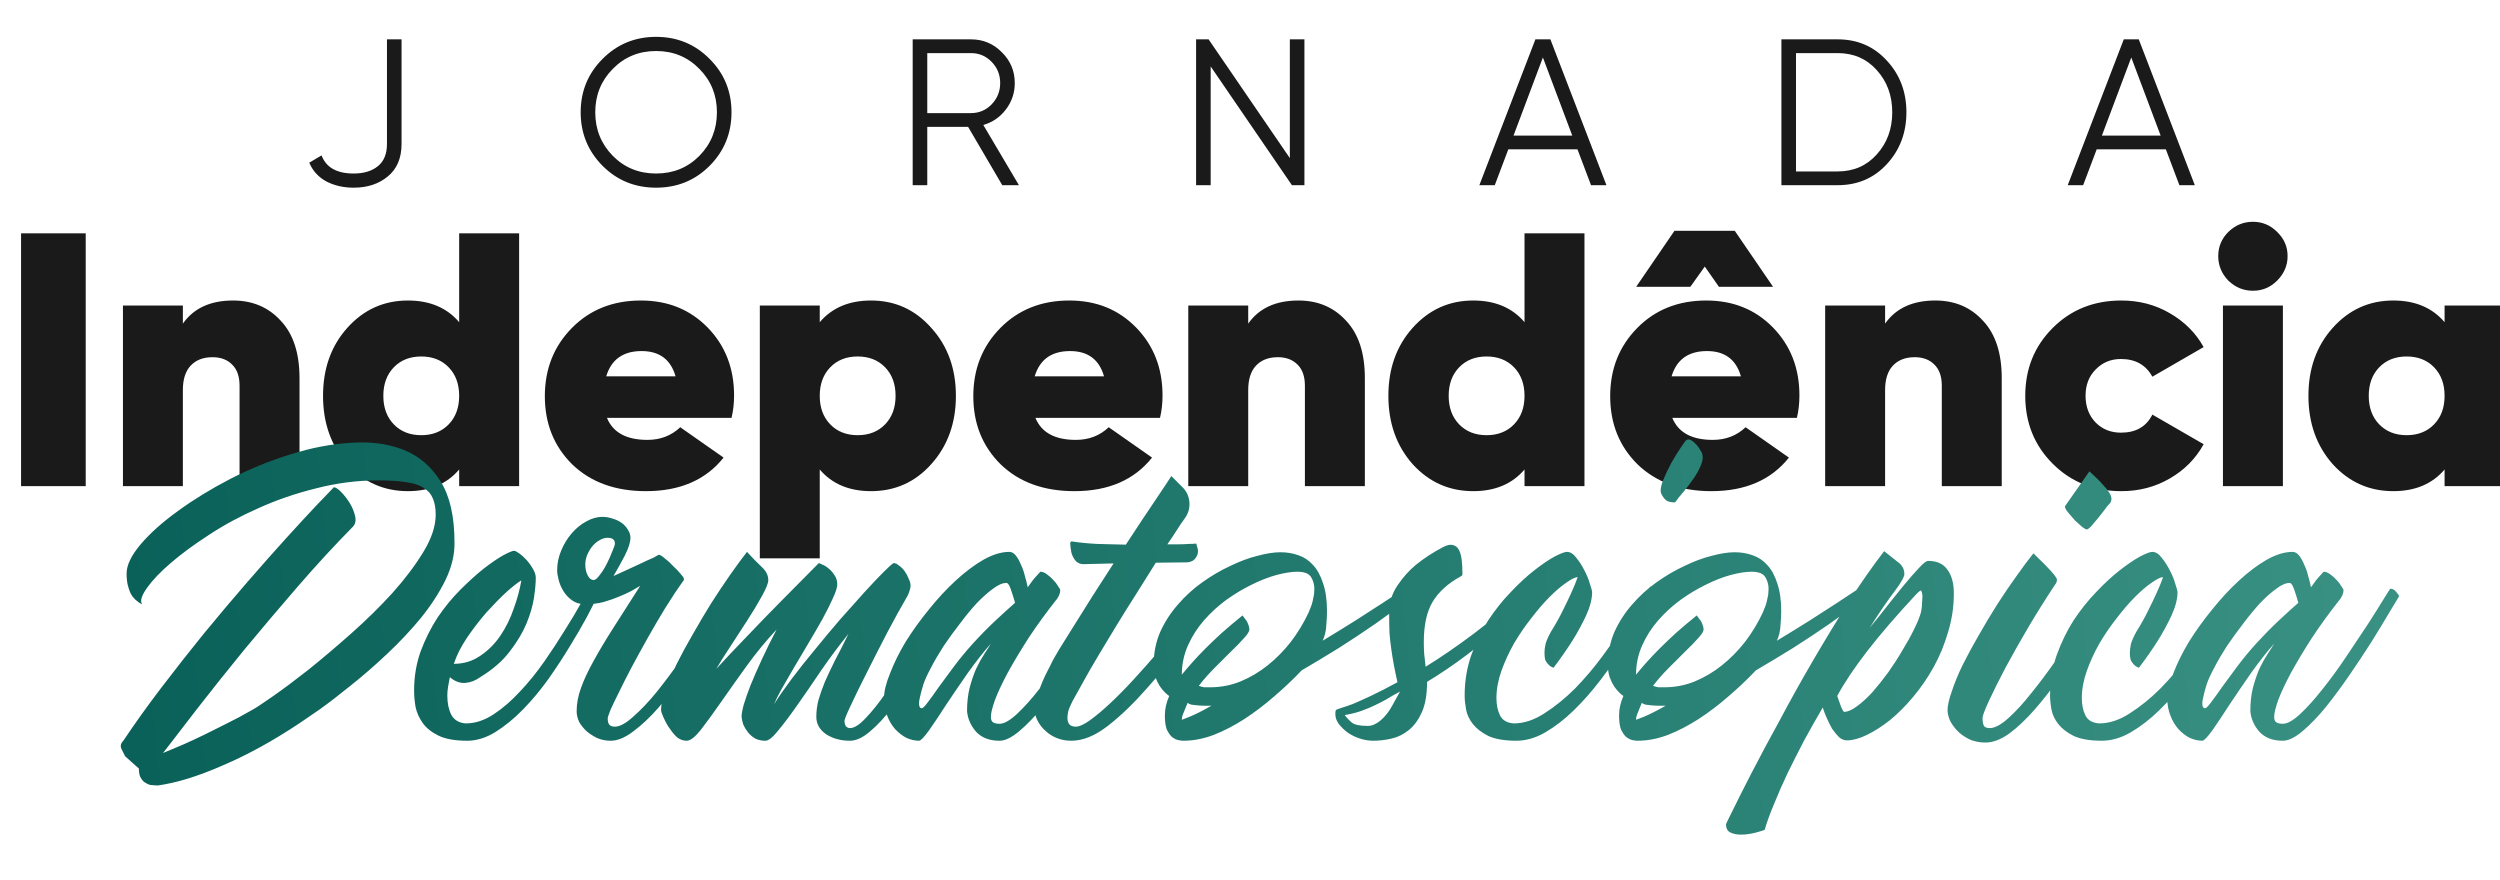
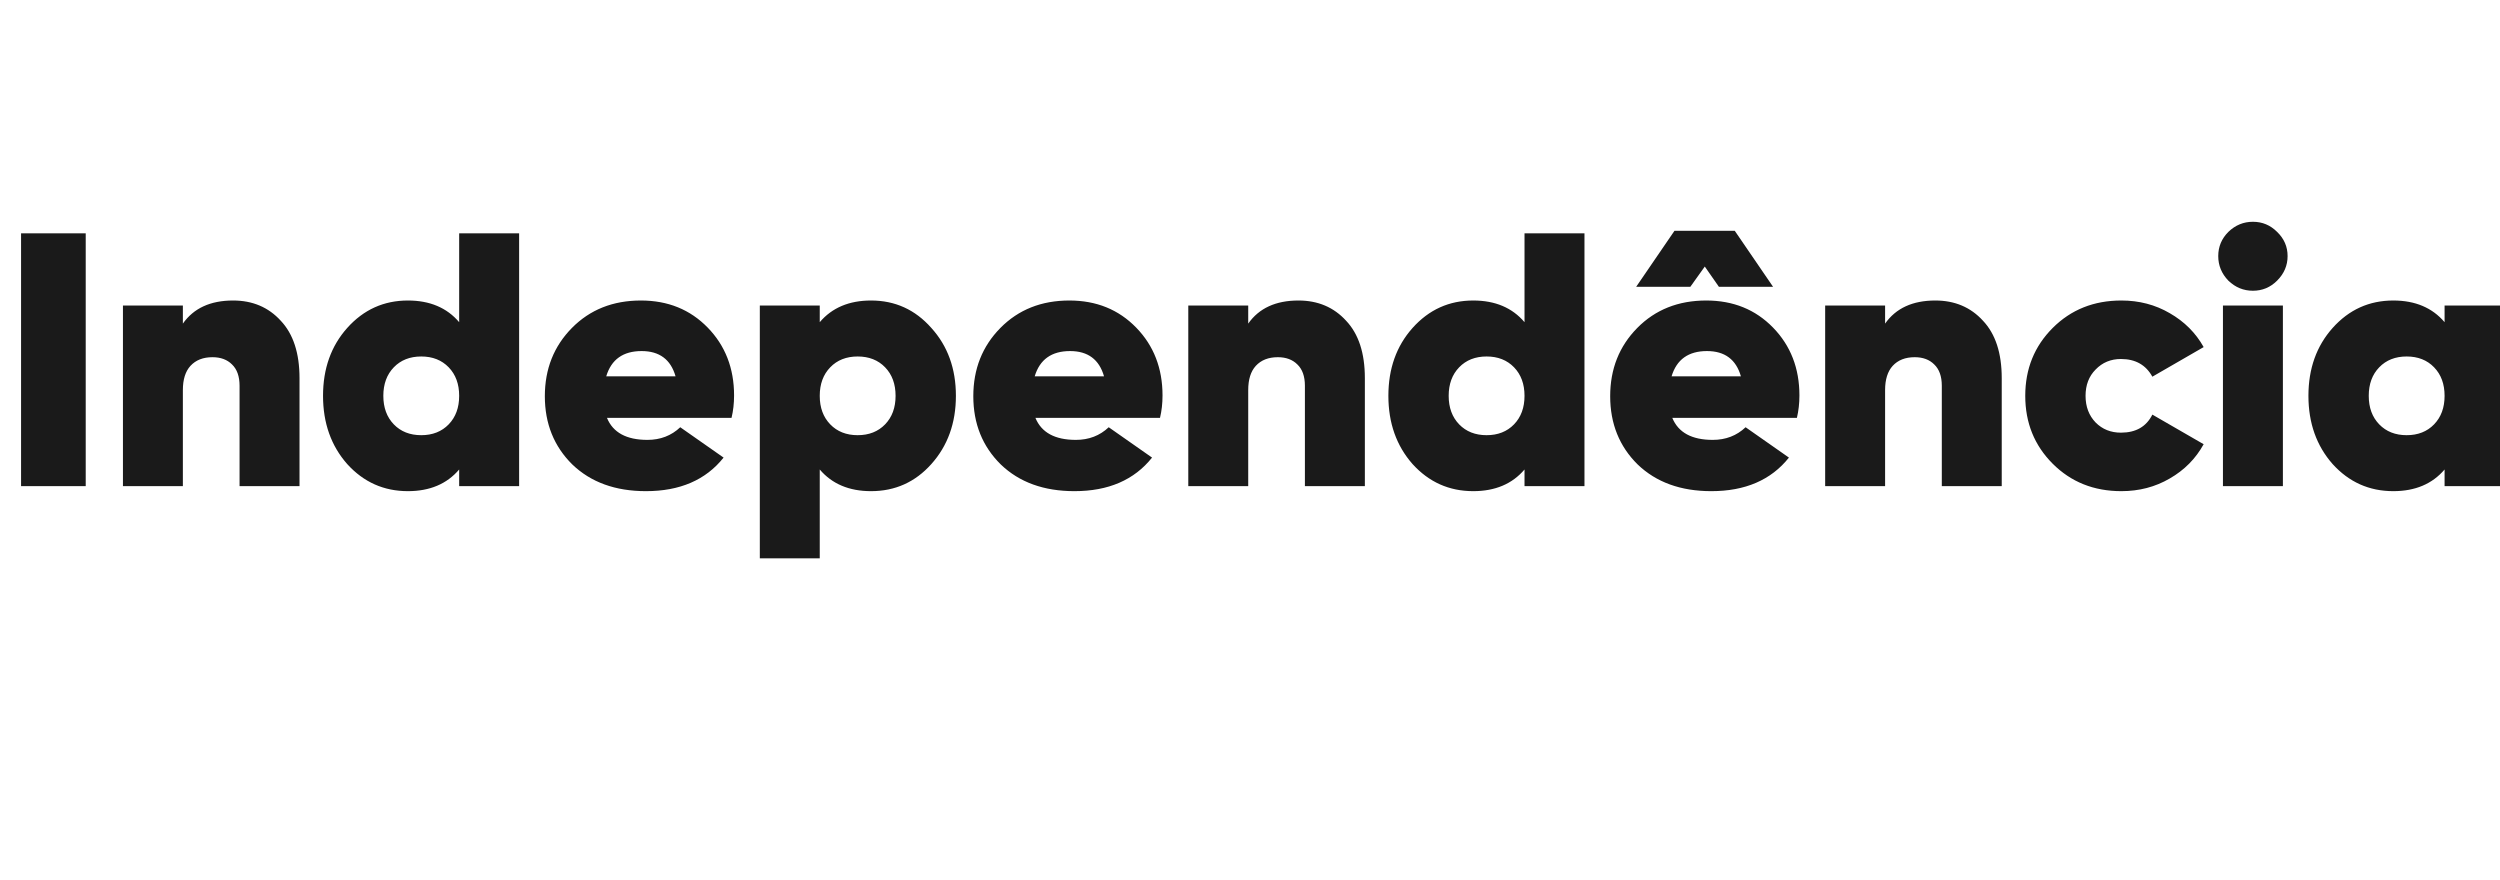
<svg xmlns="http://www.w3.org/2000/svg" width="108" height="38" viewBox="0 0 108 38" fill="none">
  <path d="M0.91 10.08H3.703V21H0.91V10.08ZM10.069 12.982C10.911 12.982 11.597 13.273 12.128 13.855C12.668 14.427 12.939 15.254 12.939 16.336V21H10.349V16.663C10.349 16.258 10.24 15.951 10.022 15.743C9.814 15.535 9.533 15.431 9.179 15.431C8.774 15.431 8.457 15.556 8.228 15.805C8.009 16.044 7.9 16.393 7.9 16.85V21H5.311V13.2H7.9V13.98C8.368 13.314 9.091 12.982 10.069 12.982ZM19.836 10.08H22.426V21H19.836V20.282C19.306 20.906 18.567 21.218 17.621 21.218C16.581 21.218 15.707 20.828 15 20.048C14.303 19.258 13.955 18.275 13.955 17.1C13.955 15.925 14.303 14.947 15 14.167C15.707 13.377 16.581 12.982 17.621 12.982C18.567 12.982 19.306 13.294 19.836 13.918V10.08ZM17.012 18.332C17.314 18.644 17.709 18.8 18.198 18.8C18.687 18.8 19.082 18.644 19.384 18.332C19.685 18.02 19.836 17.61 19.836 17.1C19.836 16.59 19.685 16.18 19.384 15.868C19.082 15.556 18.687 15.4 18.198 15.4C17.709 15.4 17.314 15.556 17.012 15.868C16.711 16.18 16.56 16.59 16.56 17.1C16.56 17.61 16.711 18.02 17.012 18.332ZM26.221 18.052C26.48 18.686 27.063 19.003 27.968 19.003C28.529 19.003 29.003 18.821 29.387 18.457L31.259 19.768C30.49 20.735 29.372 21.218 27.905 21.218C26.584 21.218 25.524 20.834 24.723 20.064C23.933 19.284 23.537 18.301 23.537 17.116C23.537 15.94 23.927 14.958 24.707 14.167C25.487 13.377 26.48 12.982 27.687 12.982C28.852 12.982 29.814 13.372 30.573 14.152C31.332 14.932 31.712 15.909 31.712 17.084C31.712 17.428 31.675 17.75 31.602 18.052H26.221ZM26.189 16.258H29.184C28.977 15.53 28.488 15.166 27.718 15.166C26.917 15.166 26.408 15.53 26.189 16.258ZM37.629 12.982C38.669 12.982 39.537 13.377 40.234 14.167C40.941 14.947 41.295 15.925 41.295 17.1C41.295 18.275 40.941 19.258 40.234 20.048C39.537 20.828 38.669 21.218 37.629 21.218C36.682 21.218 35.944 20.906 35.413 20.282V24.12H32.824V13.2H35.413V13.918C35.944 13.294 36.682 12.982 37.629 12.982ZM35.866 18.332C36.167 18.644 36.563 18.8 37.051 18.8C37.54 18.8 37.935 18.644 38.237 18.332C38.539 18.02 38.689 17.61 38.689 17.1C38.689 16.59 38.539 16.18 38.237 15.868C37.935 15.556 37.54 15.4 37.051 15.4C36.563 15.4 36.167 15.556 35.866 15.868C35.564 16.18 35.413 16.59 35.413 17.1C35.413 17.61 35.564 18.02 35.866 18.332ZM44.73 18.052C44.99 18.686 45.573 19.003 46.477 19.003C47.039 19.003 47.512 18.821 47.897 18.457L49.769 19.768C48.999 20.735 47.882 21.218 46.415 21.218C45.094 21.218 44.033 20.834 43.233 20.064C42.442 19.284 42.047 18.301 42.047 17.116C42.047 15.94 42.437 14.958 43.217 14.167C43.997 13.377 44.99 12.982 46.197 12.982C47.361 12.982 48.324 13.372 49.083 14.152C49.842 14.932 50.221 15.909 50.221 17.084C50.221 17.428 50.185 17.75 50.112 18.052H44.73ZM44.699 16.258H47.694C47.486 15.53 46.998 15.166 46.228 15.166C45.427 15.166 44.917 15.53 44.699 16.258ZM56.092 12.982C56.934 12.982 57.62 13.273 58.151 13.855C58.692 14.427 58.962 15.254 58.962 16.336V21H56.372V16.663C56.372 16.258 56.263 15.951 56.045 15.743C55.837 15.535 55.556 15.431 55.202 15.431C54.797 15.431 54.48 15.556 54.251 15.805C54.032 16.044 53.923 16.393 53.923 16.85V21H51.334V13.2H53.923V13.98C54.391 13.314 55.114 12.982 56.092 12.982ZM65.859 10.08H68.449V21H65.859V20.282C65.329 20.906 64.59 21.218 63.644 21.218C62.604 21.218 61.73 20.828 61.023 20.048C60.326 19.258 59.978 18.275 59.978 17.1C59.978 15.925 60.326 14.947 61.023 14.167C61.73 13.377 62.604 12.982 63.644 12.982C64.59 12.982 65.329 13.294 65.859 13.918V10.08ZM63.035 18.332C63.337 18.644 63.732 18.8 64.221 18.8C64.71 18.8 65.105 18.644 65.407 18.332C65.708 18.02 65.859 17.61 65.859 17.1C65.859 16.59 65.708 16.18 65.407 15.868C65.105 15.556 64.71 15.4 64.221 15.4C63.732 15.4 63.337 15.556 63.035 15.868C62.734 16.18 62.583 16.59 62.583 17.1C62.583 17.61 62.734 18.02 63.035 18.332ZM73.647 11.515L73.023 12.389H70.683L72.337 9.971H74.942L76.596 12.389H74.256L73.647 11.515ZM72.243 18.052C72.504 18.686 73.086 19.003 73.991 19.003C74.552 19.003 75.025 18.821 75.41 18.457L77.282 19.768C76.513 20.735 75.395 21.218 73.928 21.218C72.608 21.218 71.547 20.834 70.746 20.064C69.956 19.284 69.56 18.301 69.56 17.116C69.56 15.94 69.95 14.958 70.73 14.167C71.51 13.377 72.504 12.982 73.71 12.982C74.875 12.982 75.837 13.372 76.596 14.152C77.355 14.932 77.735 15.909 77.735 17.084C77.735 17.428 77.698 17.75 77.626 18.052H72.243ZM72.212 16.258H75.207C74.999 15.53 74.511 15.166 73.741 15.166C72.94 15.166 72.431 15.53 72.212 16.258ZM83.605 12.982C84.447 12.982 85.134 13.273 85.664 13.855C86.205 14.427 86.475 15.254 86.475 16.336V21H83.886V16.663C83.886 16.258 83.776 15.951 83.558 15.743C83.35 15.535 83.069 15.431 82.716 15.431C82.31 15.431 81.993 15.556 81.764 15.805C81.546 16.044 81.436 16.393 81.436 16.85V21H78.847V13.2H81.436V13.98C81.904 13.314 82.627 12.982 83.605 12.982ZM91.641 21.218C90.455 21.218 89.467 20.823 88.677 20.033C87.886 19.242 87.491 18.265 87.491 17.1C87.491 15.935 87.886 14.958 88.677 14.167C89.467 13.377 90.455 12.982 91.641 12.982C92.41 12.982 93.107 13.164 93.731 13.528C94.366 13.892 94.854 14.38 95.198 14.994L92.982 16.273C92.702 15.764 92.249 15.509 91.625 15.509C91.188 15.509 90.824 15.66 90.533 15.961C90.242 16.252 90.096 16.632 90.096 17.1C90.096 17.568 90.242 17.953 90.533 18.254C90.824 18.546 91.188 18.691 91.625 18.691C92.27 18.691 92.722 18.431 92.982 17.911L95.198 19.19C94.854 19.814 94.366 20.308 93.731 20.672C93.107 21.036 92.41 21.218 91.641 21.218ZM98.371 12.124C98.08 12.415 97.732 12.56 97.326 12.56C96.92 12.56 96.567 12.415 96.265 12.124C95.974 11.822 95.828 11.468 95.828 11.063C95.828 10.657 95.974 10.309 96.265 10.018C96.567 9.726 96.92 9.581 97.326 9.581C97.732 9.581 98.08 9.726 98.371 10.018C98.673 10.309 98.824 10.657 98.824 11.063C98.824 11.468 98.673 11.822 98.371 12.124ZM96.031 21V13.2H98.621V21H96.031ZM105.606 13.2H108.195V21H105.606V20.282C105.075 20.906 104.337 21.218 103.39 21.218C102.35 21.218 101.477 20.828 100.77 20.048C100.073 19.258 99.724 18.275 99.724 17.1C99.724 15.925 100.073 14.947 100.77 14.167C101.477 13.377 102.35 12.982 103.39 12.982C104.337 12.982 105.075 13.294 105.606 13.918V13.2ZM102.782 18.332C103.084 18.644 103.479 18.8 103.968 18.8C104.456 18.8 104.852 18.644 105.153 18.332C105.455 18.02 105.606 17.61 105.606 17.1C105.606 16.59 105.455 16.18 105.153 15.868C104.852 15.556 104.456 15.4 103.968 15.4C103.479 15.4 103.084 15.556 102.782 15.868C102.48 16.18 102.33 16.59 102.33 17.1C102.33 17.61 102.48 18.02 102.782 18.332Z" fill="#1A1A1A" />
-   <path d="M5.469 24.777C5.469 24.413 5.672 23.992 6.077 23.514C6.483 23.035 7.018 22.557 7.684 22.078C8.35 21.59 9.104 21.127 9.946 20.69C10.799 20.253 11.667 19.9 12.551 19.629C13.435 19.348 14.298 19.182 15.141 19.13C15.994 19.068 16.753 19.166 17.418 19.426C18.084 19.686 18.62 20.139 19.025 20.784C19.431 21.418 19.634 22.302 19.634 23.436C19.644 23.956 19.514 24.496 19.244 25.058C18.973 25.609 18.62 26.155 18.183 26.696C17.746 27.226 17.262 27.741 16.732 28.24C16.202 28.74 15.682 29.192 15.172 29.598C14.673 30.003 14.22 30.352 13.815 30.643C13.409 30.924 13.113 31.126 12.926 31.251C11.802 32 10.705 32.603 9.634 33.061C8.573 33.529 7.632 33.82 6.81 33.934C6.758 33.934 6.686 33.929 6.592 33.919C6.498 33.919 6.41 33.893 6.327 33.841C6.233 33.799 6.155 33.726 6.093 33.622C6.03 33.529 5.999 33.388 5.999 33.201L5.406 32.671C5.365 32.598 5.313 32.494 5.25 32.359C5.188 32.234 5.214 32.114 5.328 32C5.828 31.251 6.379 30.482 6.982 29.691C7.585 28.901 8.199 28.121 8.823 27.351C9.457 26.582 10.076 25.848 10.679 25.152C11.293 24.444 11.854 23.81 12.364 23.248C12.874 22.687 13.31 22.214 13.674 21.829C14.038 21.444 14.288 21.184 14.423 21.049C14.496 21.049 14.6 21.116 14.735 21.252C14.87 21.387 14.995 21.548 15.11 21.735C15.224 21.922 15.302 22.115 15.344 22.312C15.385 22.5 15.349 22.65 15.234 22.765C14.465 23.545 13.674 24.403 12.863 25.339C12.062 26.264 11.288 27.18 10.539 28.084C9.8 28.989 9.124 29.837 8.511 30.627C7.908 31.407 7.419 32.042 7.044 32.53L7.934 32.156C8.214 32.031 8.516 31.891 8.838 31.735C9.109 31.6 9.421 31.444 9.774 31.267C10.138 31.09 10.518 30.887 10.913 30.658C11.048 30.586 11.34 30.393 11.787 30.081C12.234 29.769 12.749 29.384 13.331 28.927C13.914 28.459 14.527 27.939 15.172 27.367C15.817 26.795 16.41 26.212 16.95 25.62C17.491 25.016 17.938 24.424 18.292 23.841C18.646 23.259 18.822 22.723 18.822 22.234C18.822 21.954 18.781 21.72 18.698 21.532C18.625 21.345 18.495 21.194 18.308 21.08C18.12 20.955 17.866 20.872 17.543 20.83C17.231 20.778 16.836 20.752 16.358 20.752C15.442 20.752 14.543 20.867 13.659 21.096C12.775 21.314 11.943 21.6 11.163 21.954C10.383 22.297 9.67 22.682 9.026 23.108C8.381 23.524 7.83 23.93 7.372 24.325C6.925 24.71 6.587 25.063 6.358 25.386C6.129 25.708 6.051 25.937 6.124 26.072C6.124 26.082 6.124 26.093 6.124 26.103C6.114 26.103 6.108 26.098 6.108 26.088C6.056 26.067 5.999 26.03 5.937 25.978C5.864 25.926 5.791 25.854 5.718 25.76C5.646 25.656 5.588 25.526 5.547 25.37C5.495 25.214 5.469 25.016 5.469 24.777ZM25.548 25.386C25.579 25.386 25.605 25.412 25.626 25.464C25.647 25.505 25.668 25.552 25.689 25.604C25.709 25.656 25.725 25.713 25.735 25.776C25.746 25.828 25.751 25.859 25.751 25.869C25.668 26.046 25.527 26.322 25.33 26.696C25.132 27.06 24.893 27.471 24.612 27.928C24.342 28.376 24.035 28.844 23.692 29.332C23.349 29.811 22.985 30.248 22.6 30.643C22.215 31.038 21.814 31.366 21.398 31.626C20.993 31.875 20.587 32 20.182 32C19.662 32 19.251 31.927 18.949 31.782C18.648 31.636 18.419 31.454 18.263 31.236C18.107 31.017 18.003 30.783 17.951 30.534C17.909 30.284 17.889 30.05 17.889 29.832C17.889 29.239 17.982 28.677 18.169 28.147C18.367 27.616 18.611 27.128 18.902 26.68C19.204 26.233 19.532 25.833 19.885 25.479C20.239 25.126 20.572 24.824 20.884 24.574C21.206 24.325 21.487 24.132 21.726 23.997C21.976 23.862 22.137 23.794 22.21 23.794C22.251 23.794 22.324 23.831 22.428 23.904C22.532 23.976 22.636 24.07 22.74 24.184C22.844 24.299 22.938 24.429 23.021 24.574C23.104 24.71 23.146 24.84 23.146 24.964C23.146 25.183 23.12 25.469 23.068 25.822C23.016 26.166 22.907 26.54 22.74 26.946C22.574 27.341 22.329 27.746 22.007 28.162C21.695 28.568 21.274 28.932 20.743 29.254C20.546 29.4 20.327 29.483 20.088 29.504C19.859 29.514 19.641 29.431 19.433 29.254C19.402 29.4 19.376 29.54 19.355 29.676C19.334 29.811 19.324 29.936 19.324 30.05C19.324 30.372 19.381 30.648 19.495 30.877C19.62 31.106 19.828 31.23 20.119 31.251C20.525 31.251 20.925 31.121 21.32 30.861C21.716 30.601 22.095 30.274 22.459 29.878C22.834 29.483 23.187 29.046 23.52 28.568C23.853 28.09 24.149 27.637 24.409 27.211C24.68 26.784 24.903 26.41 25.08 26.088C25.267 25.765 25.402 25.557 25.486 25.464L25.548 25.386ZM22.522 25.074C22.376 25.157 22.163 25.323 21.882 25.573C21.612 25.822 21.326 26.114 21.024 26.446C20.733 26.779 20.452 27.143 20.182 27.538C19.922 27.923 19.729 28.303 19.605 28.677C20.031 28.677 20.41 28.563 20.743 28.334C21.087 28.105 21.378 27.814 21.617 27.46C21.856 27.107 22.049 26.717 22.194 26.29C22.35 25.864 22.459 25.458 22.522 25.074ZM31.385 25.464C31.416 25.464 31.447 25.484 31.479 25.526C31.51 25.557 31.541 25.594 31.572 25.635C31.614 25.687 31.65 25.744 31.681 25.807C31.598 25.932 31.453 26.171 31.244 26.524C31.037 26.878 30.787 27.284 30.496 27.741C30.204 28.199 29.882 28.677 29.529 29.176C29.175 29.676 28.816 30.138 28.452 30.565C28.088 30.981 27.724 31.324 27.36 31.594C27.006 31.865 26.679 32 26.377 32C26.18 32 25.992 31.964 25.816 31.891C25.639 31.808 25.483 31.709 25.348 31.594C25.212 31.47 25.103 31.334 25.02 31.189C24.947 31.033 24.911 30.877 24.911 30.721C24.911 30.398 24.973 30.066 25.098 29.722C25.223 29.369 25.405 28.979 25.644 28.552C25.883 28.116 26.169 27.637 26.502 27.117C26.845 26.587 27.23 25.984 27.657 25.308C27.563 25.36 27.438 25.432 27.282 25.526C27.126 25.609 26.944 25.692 26.736 25.776C26.538 25.859 26.315 25.937 26.065 26.01C25.816 26.072 25.556 26.103 25.285 26.103C25.056 26.103 24.864 26.046 24.708 25.932C24.552 25.817 24.427 25.682 24.334 25.526C24.24 25.37 24.172 25.209 24.131 25.042C24.089 24.876 24.069 24.741 24.069 24.637C24.069 24.346 24.126 24.065 24.24 23.794C24.355 23.514 24.505 23.264 24.692 23.046C24.88 22.827 25.088 22.656 25.317 22.531C25.556 22.396 25.79 22.328 26.018 22.328C26.174 22.328 26.325 22.354 26.471 22.406C26.616 22.448 26.747 22.51 26.861 22.593C26.975 22.676 27.064 22.775 27.126 22.89C27.199 22.994 27.235 23.108 27.235 23.233C27.235 23.42 27.157 23.67 27.001 23.982C26.845 24.283 26.679 24.585 26.502 24.886C26.939 24.689 27.267 24.538 27.485 24.434C27.714 24.33 27.88 24.252 27.984 24.2C28.099 24.148 28.182 24.112 28.234 24.091C28.286 24.06 28.358 24.018 28.452 23.966C28.515 23.966 28.603 24.018 28.717 24.122C28.842 24.216 28.962 24.325 29.076 24.45C29.201 24.564 29.31 24.678 29.404 24.793C29.497 24.897 29.544 24.964 29.544 24.996V25.058C29.274 25.432 29.003 25.838 28.733 26.275C28.473 26.701 28.223 27.128 27.984 27.554C27.745 27.98 27.516 28.396 27.298 28.802C27.09 29.197 26.908 29.556 26.752 29.878C26.596 30.19 26.471 30.45 26.377 30.658C26.294 30.866 26.253 30.991 26.253 31.033C26.253 31.147 26.273 31.236 26.315 31.298C26.357 31.36 26.44 31.392 26.564 31.392C26.773 31.392 27.032 31.251 27.345 30.97C27.667 30.69 28 30.341 28.343 29.925C28.686 29.499 29.029 29.041 29.372 28.552C29.726 28.053 30.043 27.585 30.324 27.148C30.615 26.701 30.855 26.322 31.042 26.01C31.239 25.698 31.354 25.516 31.385 25.464ZM26.253 23.233C26.128 23.233 26.008 23.269 25.894 23.342C25.779 23.404 25.675 23.493 25.582 23.607C25.498 23.711 25.426 23.836 25.363 23.982C25.311 24.117 25.285 24.252 25.285 24.387C25.285 24.574 25.322 24.736 25.395 24.871C25.467 24.996 25.55 25.058 25.644 25.058C25.717 25.058 25.805 24.985 25.909 24.84C26.024 24.694 26.128 24.528 26.221 24.34C26.315 24.153 26.393 23.976 26.455 23.81C26.528 23.644 26.564 23.534 26.564 23.482C26.564 23.316 26.46 23.233 26.253 23.233ZM40.975 25.495C41.037 25.495 41.105 25.547 41.178 25.651C41.25 25.755 41.287 25.822 41.287 25.854C41.214 25.968 41.089 26.197 40.912 26.54C40.736 26.883 40.522 27.284 40.273 27.741C40.023 28.199 39.748 28.677 39.446 29.176C39.155 29.676 38.853 30.138 38.541 30.565C38.229 30.981 37.912 31.324 37.59 31.594C37.278 31.865 36.986 32 36.716 32C36.321 32 35.978 31.906 35.686 31.719C35.406 31.522 35.265 31.272 35.265 30.97C35.265 30.721 35.296 30.476 35.359 30.237C35.432 29.988 35.525 29.722 35.64 29.442C35.764 29.161 35.91 28.854 36.076 28.521C36.253 28.188 36.446 27.809 36.654 27.382C36.258 27.871 35.874 28.386 35.499 28.927C35.135 29.468 34.792 29.967 34.47 30.424C34.158 30.872 33.877 31.246 33.627 31.548C33.388 31.849 33.201 32 33.066 32C32.899 32 32.754 31.969 32.629 31.906C32.504 31.834 32.4 31.745 32.317 31.641C32.234 31.537 32.166 31.428 32.114 31.314C32.072 31.189 32.046 31.074 32.036 30.97C32.036 30.846 32.067 30.669 32.13 30.44C32.202 30.201 32.301 29.92 32.426 29.598C32.561 29.265 32.722 28.896 32.91 28.49C33.097 28.084 33.31 27.653 33.549 27.195C33.092 27.684 32.66 28.209 32.254 28.771C31.849 29.332 31.48 29.852 31.147 30.331C30.814 30.809 30.523 31.21 30.273 31.532C30.024 31.844 29.821 32 29.665 32C29.519 32 29.384 31.953 29.259 31.86C29.145 31.756 29.046 31.641 28.963 31.516C28.859 31.381 28.765 31.22 28.682 31.033C28.651 30.97 28.625 30.908 28.604 30.846C28.573 30.783 28.557 30.721 28.557 30.658C28.557 30.45 28.62 30.175 28.744 29.832C28.869 29.488 29.03 29.109 29.228 28.693C29.436 28.277 29.67 27.845 29.93 27.398C30.19 26.94 30.455 26.493 30.726 26.056C31.006 25.62 31.277 25.214 31.537 24.84C31.807 24.455 32.052 24.122 32.27 23.841C32.488 24.08 32.696 24.294 32.894 24.481C33.092 24.658 33.19 24.85 33.19 25.058C33.19 25.193 33.097 25.427 32.91 25.76C32.733 26.082 32.52 26.436 32.27 26.821C32.02 27.206 31.771 27.59 31.521 27.975C31.272 28.35 31.079 28.656 30.944 28.896C31.131 28.698 31.334 28.48 31.552 28.24C31.781 28.001 32.015 27.757 32.254 27.507C32.494 27.258 32.733 27.008 32.972 26.758C33.222 26.498 33.461 26.254 33.69 26.025C34.22 25.484 34.761 24.938 35.312 24.387L35.374 24.325C35.385 24.325 35.432 24.346 35.515 24.387C35.608 24.418 35.702 24.476 35.796 24.559C35.889 24.632 35.972 24.725 36.045 24.84C36.128 24.954 36.17 25.089 36.17 25.245C36.17 25.37 36.108 25.568 35.983 25.838C35.868 26.098 35.718 26.4 35.53 26.743C35.343 27.076 35.135 27.434 34.906 27.819C34.688 28.194 34.475 28.552 34.267 28.896C34.069 29.239 33.892 29.546 33.736 29.816C33.591 30.086 33.492 30.289 33.44 30.424C33.627 30.123 33.872 29.769 34.173 29.364C34.485 28.948 34.823 28.521 35.187 28.084C35.551 27.637 35.92 27.195 36.295 26.758C36.68 26.322 37.028 25.932 37.34 25.588C37.662 25.235 37.938 24.944 38.167 24.715C38.396 24.486 38.541 24.356 38.604 24.325C38.676 24.325 38.754 24.361 38.838 24.434C38.931 24.496 39.014 24.58 39.087 24.684C39.16 24.788 39.217 24.897 39.259 25.011C39.311 25.115 39.337 25.214 39.337 25.308C39.337 25.37 39.321 25.443 39.29 25.526C39.269 25.599 39.243 25.666 39.212 25.729C38.921 26.228 38.614 26.784 38.292 27.398C37.98 28.001 37.688 28.573 37.418 29.114C37.148 29.644 36.924 30.102 36.747 30.487C36.57 30.861 36.482 31.08 36.482 31.142C36.482 31.236 36.503 31.314 36.544 31.376C36.596 31.428 36.654 31.454 36.716 31.454C36.903 31.454 37.132 31.308 37.402 31.017C37.683 30.726 37.969 30.367 38.26 29.941C38.562 29.504 38.864 29.031 39.165 28.521C39.467 28.012 39.742 27.538 39.992 27.102C40.242 26.654 40.455 26.28 40.632 25.978C40.808 25.677 40.923 25.516 40.975 25.495ZM47.829 25.432C47.923 25.432 48.006 25.479 48.079 25.573C48.162 25.666 48.203 25.729 48.203 25.76C48.12 25.895 47.969 26.145 47.751 26.509C47.543 26.862 47.294 27.273 47.002 27.741C46.711 28.199 46.394 28.677 46.051 29.176C45.708 29.676 45.364 30.138 45.021 30.565C44.678 30.981 44.345 31.324 44.023 31.594C43.7 31.865 43.419 32 43.18 32C42.743 32 42.406 31.87 42.166 31.61C41.938 31.35 41.807 31.054 41.776 30.721C41.776 30.357 41.813 30.024 41.886 29.722C41.969 29.41 42.062 29.135 42.166 28.896C42.281 28.656 42.395 28.448 42.51 28.272C42.634 28.084 42.733 27.928 42.806 27.804C42.494 28.157 42.166 28.573 41.823 29.052C41.49 29.53 41.178 29.988 40.887 30.424C40.606 30.861 40.357 31.236 40.138 31.548C39.92 31.849 39.774 32 39.702 32C39.525 32 39.343 31.958 39.156 31.875C38.979 31.782 38.818 31.657 38.672 31.501C38.526 31.334 38.412 31.142 38.329 30.924C38.235 30.695 38.188 30.445 38.188 30.175C38.188 29.873 38.277 29.509 38.453 29.083C38.62 28.646 38.843 28.194 39.124 27.726C39.416 27.258 39.748 26.795 40.123 26.337C40.497 25.869 40.882 25.453 41.277 25.089C41.683 24.715 42.083 24.413 42.478 24.184C42.884 23.956 43.258 23.841 43.602 23.841C43.706 23.841 43.799 23.893 43.882 23.997C43.965 24.101 44.038 24.231 44.101 24.387C44.173 24.533 44.231 24.694 44.272 24.871C44.324 25.048 44.366 25.214 44.397 25.37C44.47 25.266 44.538 25.172 44.6 25.089C44.673 24.996 44.735 24.923 44.787 24.871C44.839 24.808 44.891 24.751 44.943 24.699C45.037 24.699 45.13 24.736 45.224 24.808C45.328 24.881 45.422 24.964 45.505 25.058C45.588 25.141 45.656 25.23 45.708 25.323C45.77 25.406 45.801 25.464 45.801 25.495C45.801 25.578 45.78 25.661 45.739 25.744C45.718 25.786 45.697 25.822 45.676 25.854C45.208 26.446 44.792 27.018 44.428 27.57C44.075 28.121 43.773 28.625 43.523 29.083C43.284 29.53 43.102 29.92 42.977 30.253C42.863 30.575 42.806 30.814 42.806 30.97C42.806 31.085 42.837 31.163 42.9 31.204C42.962 31.246 43.056 31.267 43.18 31.267C43.378 31.267 43.627 31.126 43.929 30.846C44.241 30.554 44.563 30.196 44.896 29.769C45.239 29.343 45.578 28.88 45.91 28.381C46.254 27.871 46.566 27.403 46.846 26.977C47.127 26.54 47.356 26.176 47.533 25.885C47.709 25.594 47.808 25.443 47.829 25.432ZM42.026 27.804C42.359 27.44 42.686 27.107 43.009 26.805C43.331 26.504 43.612 26.249 43.851 26.041C43.789 25.822 43.726 25.625 43.664 25.448C43.602 25.271 43.539 25.183 43.477 25.183C43.31 25.183 43.118 25.266 42.9 25.432C42.681 25.588 42.447 25.796 42.197 26.056C41.958 26.316 41.714 26.613 41.464 26.946C41.215 27.268 40.981 27.59 40.762 27.913C40.554 28.235 40.372 28.547 40.216 28.849C40.06 29.14 39.951 29.379 39.889 29.566C39.889 29.577 39.878 29.613 39.858 29.676C39.837 29.738 39.816 29.811 39.795 29.894C39.774 29.977 39.754 30.066 39.733 30.159C39.712 30.242 39.702 30.32 39.702 30.393C39.702 30.528 39.743 30.596 39.826 30.596C39.868 30.596 39.951 30.513 40.076 30.346C40.211 30.17 40.372 29.946 40.559 29.676C40.757 29.405 40.975 29.109 41.215 28.786C41.464 28.454 41.735 28.126 42.026 27.804ZM49.931 24.309C49.661 24.736 49.38 25.183 49.089 25.651C48.797 26.108 48.511 26.566 48.231 27.024C47.96 27.471 47.7 27.902 47.451 28.318C47.201 28.734 46.983 29.114 46.795 29.457C46.608 29.79 46.452 30.071 46.327 30.3C46.213 30.528 46.151 30.684 46.14 30.768C46.057 31.184 46.166 31.392 46.468 31.392C46.624 31.392 46.832 31.298 47.092 31.111C47.352 30.924 47.643 30.679 47.965 30.378C48.288 30.076 48.626 29.733 48.979 29.348C49.343 28.953 49.702 28.547 50.056 28.131C50.42 27.715 50.763 27.31 51.085 26.914C51.418 26.509 51.715 26.145 51.975 25.822C52.235 25.49 52.448 25.214 52.614 24.996C52.781 24.777 52.879 24.647 52.911 24.606C52.931 24.585 52.957 24.6 52.989 24.652C53.02 24.704 53.051 24.772 53.082 24.855C53.124 24.949 53.16 25.058 53.191 25.183C52.588 25.921 51.98 26.696 51.366 27.507C50.763 28.308 50.165 29.041 49.572 29.707C48.99 30.372 48.418 30.924 47.856 31.36C47.305 31.787 46.78 32 46.281 32C46.062 32 45.859 31.964 45.672 31.891C45.485 31.818 45.324 31.719 45.189 31.594C45.043 31.47 44.929 31.329 44.845 31.173C44.752 31.017 44.705 30.851 44.705 30.674C44.705 30.497 44.736 30.305 44.799 30.097C44.861 29.889 44.934 29.686 45.017 29.488C45.1 29.291 45.183 29.114 45.267 28.958C45.35 28.802 45.407 28.688 45.438 28.615C45.49 28.511 45.599 28.318 45.766 28.038C45.943 27.757 46.151 27.424 46.39 27.039C46.639 26.644 46.91 26.212 47.201 25.744C47.503 25.276 47.804 24.808 48.106 24.34L46.795 24.372C46.691 24.372 46.593 24.335 46.499 24.262C46.416 24.179 46.348 24.065 46.296 23.919C46.275 23.826 46.26 23.737 46.249 23.654C46.239 23.581 46.234 23.519 46.234 23.467C46.244 23.415 46.265 23.389 46.296 23.389C46.629 23.441 46.998 23.477 47.404 23.498C47.809 23.508 48.22 23.519 48.636 23.529C48.886 23.144 49.125 22.78 49.354 22.437C49.583 22.094 49.785 21.792 49.962 21.532C50.139 21.262 50.285 21.044 50.399 20.877C50.513 20.7 50.581 20.596 50.602 20.565L51.085 21.049C51.262 21.226 51.361 21.439 51.382 21.688C51.403 21.938 51.34 22.167 51.195 22.375C51.08 22.531 50.961 22.708 50.836 22.905C50.711 23.103 50.576 23.306 50.43 23.514C50.607 23.514 50.773 23.514 50.929 23.514C51.085 23.514 51.221 23.508 51.335 23.498C51.46 23.498 51.574 23.493 51.678 23.482L51.725 23.654C51.777 23.81 51.756 23.956 51.663 24.091C51.579 24.216 51.455 24.283 51.288 24.294L49.931 24.309ZM60.961 25.261C60.972 25.261 60.977 25.256 60.977 25.245C61.039 25.276 61.076 25.323 61.086 25.386C61.096 25.438 61.102 25.495 61.102 25.557C61.102 25.63 60.94 25.796 60.618 26.056C60.306 26.306 59.906 26.602 59.417 26.946C58.938 27.278 58.413 27.627 57.841 27.991C57.269 28.344 56.734 28.667 56.234 28.958C55.87 29.343 55.475 29.717 55.049 30.081C54.633 30.445 54.201 30.773 53.754 31.064C53.317 31.345 52.875 31.574 52.428 31.75C51.981 31.917 51.544 32 51.118 32C51.055 32 50.977 31.99 50.884 31.969C50.8 31.948 50.712 31.901 50.618 31.828C50.535 31.745 50.462 31.636 50.4 31.501C50.348 31.355 50.322 31.158 50.322 30.908C50.322 30.762 50.338 30.622 50.369 30.487C50.4 30.352 50.447 30.211 50.509 30.066C50.457 30.034 50.395 29.982 50.322 29.91C50.249 29.837 50.176 29.748 50.104 29.644C50.031 29.53 49.968 29.4 49.916 29.254C49.864 29.098 49.838 28.922 49.838 28.724C49.838 28.214 49.932 27.741 50.119 27.304C50.317 26.868 50.572 26.472 50.884 26.119C51.196 25.755 51.549 25.432 51.944 25.152C52.34 24.871 52.74 24.637 53.146 24.45C53.551 24.252 53.941 24.106 54.316 24.013C54.7 23.909 55.033 23.857 55.314 23.857C55.584 23.857 55.839 23.898 56.078 23.982C56.328 24.065 56.541 24.205 56.718 24.403C56.905 24.6 57.051 24.866 57.155 25.198C57.269 25.521 57.326 25.921 57.326 26.4C57.326 26.587 57.316 26.795 57.295 27.024C57.285 27.252 57.233 27.471 57.139 27.679C57.638 27.377 58.112 27.086 58.559 26.805C59.006 26.514 59.401 26.259 59.744 26.041C60.088 25.812 60.363 25.63 60.571 25.495C60.779 25.349 60.899 25.271 60.93 25.261H60.961ZM51.305 30.362C51.242 30.518 51.185 30.658 51.133 30.783C51.081 30.898 51.055 31.002 51.055 31.095C51.159 31.054 51.279 31.007 51.414 30.955C51.664 30.851 51.97 30.695 52.334 30.487C52.241 30.487 52.142 30.487 52.038 30.487C51.934 30.487 51.83 30.482 51.726 30.471C51.632 30.461 51.544 30.45 51.461 30.44C51.388 30.419 51.336 30.393 51.305 30.362ZM56.531 26.462C56.572 26.368 56.614 26.264 56.656 26.15C56.687 26.056 56.713 25.952 56.734 25.838C56.765 25.713 56.78 25.578 56.78 25.432C56.78 25.256 56.734 25.089 56.64 24.933C56.546 24.777 56.349 24.699 56.047 24.699C55.798 24.699 55.496 24.746 55.142 24.84C54.799 24.933 54.44 25.074 54.066 25.261C53.702 25.438 53.338 25.656 52.974 25.916C52.62 26.176 52.298 26.472 52.007 26.805C51.726 27.128 51.497 27.486 51.32 27.882C51.144 28.277 51.055 28.698 51.055 29.145C51.19 28.979 51.341 28.802 51.508 28.615C51.674 28.428 51.861 28.23 52.069 28.022C52.277 27.814 52.511 27.59 52.771 27.351C53.042 27.112 53.343 26.857 53.676 26.587L53.863 26.836C53.894 26.899 53.92 26.961 53.941 27.024C53.962 27.076 53.972 27.133 53.972 27.195C53.972 27.278 53.894 27.403 53.738 27.57C53.593 27.736 53.406 27.928 53.177 28.147C52.958 28.365 52.719 28.604 52.459 28.864C52.21 29.114 51.986 29.369 51.788 29.629C51.882 29.66 51.96 29.681 52.022 29.691C52.095 29.691 52.178 29.691 52.272 29.691C52.73 29.691 53.166 29.608 53.582 29.442C54.009 29.265 54.404 29.031 54.768 28.74C55.132 28.448 55.465 28.11 55.766 27.726C56.068 27.33 56.323 26.909 56.531 26.462ZM66.157 25.276C66.178 25.37 66.204 25.458 66.235 25.542C66.277 25.625 66.298 25.698 66.298 25.76C66.298 25.802 66.293 25.833 66.282 25.854C65.825 26.29 65.341 26.717 64.831 27.133C64.394 27.497 63.901 27.887 63.349 28.303C62.798 28.719 62.231 29.104 61.649 29.457C61.649 29.988 61.576 30.419 61.431 30.752C61.285 31.085 61.098 31.345 60.869 31.532C60.64 31.719 60.391 31.844 60.12 31.906C59.85 31.969 59.584 32 59.325 32C59.137 32 58.945 31.969 58.747 31.906C58.56 31.844 58.389 31.761 58.233 31.657C58.077 31.542 57.947 31.418 57.843 31.282C57.739 31.147 57.687 31.002 57.687 30.846C57.687 30.773 57.692 30.726 57.702 30.705C57.702 30.674 57.728 30.653 57.78 30.643C57.822 30.622 57.895 30.596 57.998 30.565C58.102 30.534 58.253 30.482 58.451 30.409C58.648 30.326 58.903 30.211 59.215 30.066C59.527 29.92 59.912 29.722 60.37 29.473C60.307 29.192 60.255 28.942 60.214 28.724C60.172 28.495 60.136 28.272 60.105 28.053C60.073 27.835 60.047 27.601 60.026 27.351C60.016 27.102 60.011 26.81 60.011 26.478C60.011 26.041 60.13 25.646 60.37 25.292C60.609 24.938 60.874 24.642 61.165 24.403C61.508 24.122 61.898 23.867 62.335 23.638C62.512 23.545 62.653 23.514 62.757 23.545C62.871 23.566 62.959 23.633 63.022 23.748C63.084 23.862 63.126 24.013 63.147 24.2C63.167 24.377 63.178 24.574 63.178 24.793C63.178 24.845 63.152 24.881 63.1 24.902C62.548 25.204 62.143 25.573 61.883 26.01C61.633 26.436 61.508 27.013 61.508 27.741C61.508 27.897 61.514 28.064 61.524 28.24C61.545 28.417 61.566 28.604 61.587 28.802C62.231 28.407 62.928 27.928 63.677 27.367C64.436 26.795 65.263 26.098 66.157 25.276ZM59.09 31.36C59.267 31.36 59.449 31.282 59.636 31.126C59.834 30.96 60.006 30.742 60.151 30.471L60.479 29.878C60.261 29.993 60.068 30.102 59.902 30.206C59.735 30.3 59.564 30.388 59.387 30.471C59.221 30.554 59.033 30.632 58.825 30.705C58.628 30.778 58.383 30.84 58.092 30.892C58.186 31.017 58.29 31.126 58.404 31.22C58.529 31.314 58.758 31.36 59.09 31.36ZM71.307 25.339C71.349 25.339 71.39 25.354 71.432 25.386C71.474 25.417 71.505 25.453 71.526 25.495C71.557 25.536 71.583 25.594 71.604 25.666C71.437 25.916 71.229 26.244 70.98 26.649C70.74 27.055 70.465 27.492 70.153 27.96C69.841 28.428 69.503 28.901 69.139 29.379C68.775 29.858 68.39 30.294 67.984 30.69C67.589 31.074 67.178 31.392 66.752 31.641C66.336 31.88 65.92 32 65.504 32C65.005 32 64.604 31.932 64.303 31.797C64.012 31.652 63.788 31.48 63.632 31.282C63.476 31.085 63.377 30.877 63.336 30.658C63.294 30.43 63.273 30.227 63.273 30.05C63.273 29.436 63.367 28.859 63.554 28.318C63.752 27.767 63.996 27.263 64.287 26.805C64.589 26.348 64.916 25.937 65.27 25.573C65.624 25.198 65.962 24.886 66.284 24.637C66.617 24.377 66.908 24.179 67.158 24.044C67.418 23.909 67.594 23.841 67.688 23.841C67.834 23.841 67.969 23.924 68.094 24.091C68.229 24.257 68.348 24.444 68.452 24.652C68.556 24.85 68.634 25.042 68.686 25.23C68.749 25.417 68.78 25.531 68.78 25.573C68.78 25.874 68.692 26.218 68.515 26.602C68.338 26.977 68.146 27.33 67.938 27.663C67.688 28.058 67.412 28.454 67.111 28.849C67.028 28.818 66.96 28.776 66.908 28.724C66.856 28.672 66.809 28.61 66.768 28.537C66.736 28.454 66.721 28.344 66.721 28.209C66.721 28.095 66.736 27.965 66.768 27.819C66.809 27.674 66.887 27.497 67.002 27.289C67.21 26.956 67.381 26.649 67.516 26.368C67.662 26.077 67.782 25.828 67.875 25.62C67.99 25.37 68.083 25.141 68.156 24.933C68.052 24.933 67.891 25.011 67.672 25.167C67.454 25.313 67.215 25.516 66.955 25.776C66.695 26.036 66.43 26.342 66.159 26.696C65.889 27.039 65.639 27.403 65.41 27.788C65.192 28.173 65.01 28.568 64.864 28.974C64.719 29.379 64.646 29.774 64.646 30.159C64.646 30.45 64.698 30.7 64.802 30.908C64.906 31.116 65.104 31.23 65.395 31.251C65.832 31.251 66.274 31.106 66.721 30.814C67.178 30.523 67.62 30.164 68.047 29.738C68.473 29.301 68.874 28.828 69.248 28.318C69.622 27.809 69.955 27.336 70.246 26.899C70.538 26.452 70.777 26.082 70.964 25.791C71.151 25.5 71.266 25.349 71.307 25.339ZM80.583 25.261C80.594 25.261 80.599 25.256 80.599 25.245C80.661 25.276 80.698 25.323 80.708 25.386C80.718 25.438 80.724 25.495 80.724 25.557C80.724 25.63 80.562 25.796 80.24 26.056C79.928 26.306 79.528 26.602 79.039 26.946C78.56 27.278 78.035 27.627 77.463 27.991C76.891 28.344 76.356 28.667 75.856 28.958C75.492 29.343 75.097 29.717 74.671 30.081C74.255 30.445 73.823 30.773 73.376 31.064C72.939 31.345 72.497 31.574 72.05 31.75C71.603 31.917 71.166 32 70.74 32C70.677 32 70.599 31.99 70.505 31.969C70.422 31.948 70.334 31.901 70.24 31.828C70.157 31.745 70.084 31.636 70.022 31.501C69.97 31.355 69.944 31.158 69.944 30.908C69.944 30.762 69.96 30.622 69.991 30.487C70.022 30.352 70.069 30.211 70.131 30.066C70.079 30.034 70.017 29.982 69.944 29.91C69.871 29.837 69.798 29.748 69.725 29.644C69.653 29.53 69.59 29.4 69.538 29.254C69.486 29.098 69.46 28.922 69.46 28.724C69.46 28.214 69.554 27.741 69.741 27.304C69.939 26.868 70.194 26.472 70.505 26.119C70.817 25.755 71.171 25.432 71.566 25.152C71.962 24.871 72.362 24.637 72.767 24.45C73.173 24.252 73.563 24.106 73.938 24.013C74.322 23.909 74.655 23.857 74.936 23.857C75.206 23.857 75.461 23.898 75.7 23.982C75.95 24.065 76.163 24.205 76.34 24.403C76.527 24.6 76.673 24.866 76.777 25.198C76.891 25.521 76.948 25.921 76.948 26.4C76.948 26.587 76.938 26.795 76.917 27.024C76.907 27.252 76.855 27.471 76.761 27.679C77.26 27.377 77.734 27.086 78.181 26.805C78.628 26.514 79.023 26.259 79.366 26.041C79.71 25.812 79.985 25.63 80.193 25.495C80.401 25.349 80.521 25.271 80.552 25.261H80.583ZM70.927 30.362C70.864 30.518 70.807 30.658 70.755 30.783C70.703 30.898 70.677 31.002 70.677 31.095C70.781 31.054 70.901 31.007 71.036 30.955C71.285 30.851 71.592 30.695 71.956 30.487C71.863 30.487 71.764 30.487 71.66 30.487C71.556 30.487 71.452 30.482 71.348 30.471C71.254 30.461 71.166 30.45 71.083 30.44C71.01 30.419 70.958 30.393 70.927 30.362ZM76.153 26.462C76.194 26.368 76.236 26.264 76.278 26.15C76.309 26.056 76.335 25.952 76.356 25.838C76.387 25.713 76.402 25.578 76.402 25.432C76.402 25.256 76.356 25.089 76.262 24.933C76.168 24.777 75.971 24.699 75.669 24.699C75.419 24.699 75.118 24.746 74.764 24.84C74.421 24.933 74.062 25.074 73.688 25.261C73.324 25.438 72.96 25.656 72.596 25.916C72.242 26.176 71.92 26.472 71.629 26.805C71.348 27.128 71.119 27.486 70.942 27.882C70.766 28.277 70.677 28.698 70.677 29.145C70.812 28.979 70.963 28.802 71.129 28.615C71.296 28.428 71.483 28.23 71.691 28.022C71.899 27.814 72.133 27.59 72.393 27.351C72.663 27.112 72.965 26.857 73.298 26.587L73.485 26.836C73.516 26.899 73.542 26.961 73.563 27.024C73.584 27.076 73.594 27.133 73.594 27.195C73.594 27.278 73.516 27.403 73.36 27.57C73.215 27.736 73.028 27.928 72.799 28.147C72.58 28.365 72.341 28.604 72.081 28.864C71.832 29.114 71.608 29.369 71.41 29.629C71.504 29.66 71.582 29.681 71.644 29.691C71.717 29.691 71.8 29.691 71.894 29.691C72.352 29.691 72.788 29.608 73.204 29.442C73.631 29.265 74.026 29.031 74.39 28.74C74.754 28.448 75.087 28.11 75.388 27.726C75.69 27.33 75.945 26.909 76.153 26.462ZM73.516 19.551C73.579 19.707 73.568 19.884 73.485 20.082C73.412 20.269 73.308 20.461 73.173 20.659C73.038 20.856 72.892 21.049 72.736 21.236C72.58 21.413 72.456 21.569 72.362 21.704C72.185 21.704 72.055 21.673 71.972 21.61C71.889 21.538 71.821 21.444 71.769 21.33C71.717 21.215 71.738 21.033 71.832 20.784C71.936 20.524 72.055 20.269 72.19 20.019C72.336 19.759 72.476 19.53 72.612 19.333C72.747 19.125 72.83 19.016 72.861 19.005C72.924 18.974 72.991 18.979 73.064 19.021C73.137 19.062 73.204 19.12 73.267 19.192C73.329 19.255 73.381 19.322 73.423 19.395C73.464 19.468 73.496 19.52 73.516 19.551ZM83.299 24.231C83.673 24.231 83.949 24.356 84.126 24.606C84.313 24.855 84.406 25.198 84.406 25.635C84.406 26.207 84.323 26.764 84.157 27.304C84.001 27.845 83.793 28.35 83.533 28.818C83.273 29.286 82.976 29.717 82.644 30.112C82.321 30.497 81.988 30.83 81.645 31.111C81.302 31.381 80.969 31.594 80.647 31.75C80.324 31.906 80.038 31.984 79.789 31.984C79.664 31.984 79.549 31.938 79.445 31.844C79.341 31.74 79.243 31.62 79.149 31.485C79.066 31.34 78.988 31.184 78.915 31.017C78.842 30.851 78.785 30.7 78.743 30.565C78.463 31.043 78.192 31.522 77.932 32C77.683 32.478 77.449 32.941 77.23 33.388C77.012 33.846 76.82 34.283 76.653 34.699C76.476 35.115 76.336 35.5 76.232 35.853C76.149 35.884 76.008 35.926 75.811 35.978C75.603 36.03 75.4 36.056 75.202 36.056C75.025 36.056 74.875 36.025 74.75 35.962C74.625 35.9 74.563 35.78 74.563 35.604C74.563 35.593 74.667 35.38 74.875 34.964C75.072 34.558 75.343 34.023 75.686 33.357C76.029 32.692 76.43 31.943 76.887 31.111C77.334 30.268 77.813 29.41 78.322 28.537C78.832 27.663 79.347 26.816 79.867 25.994C80.397 25.172 80.907 24.444 81.395 23.81L82.082 24.356C82.207 24.481 82.269 24.626 82.269 24.793C82.269 24.918 82.129 25.167 81.848 25.542C81.567 25.906 81.208 26.431 80.772 27.117C80.99 26.857 81.229 26.561 81.489 26.228C81.749 25.895 81.999 25.583 82.238 25.292C82.487 24.99 82.706 24.741 82.893 24.543C83.08 24.335 83.216 24.231 83.299 24.231ZM82.987 26.446C83.018 26.29 83.034 26.155 83.034 26.041C83.044 25.916 83.049 25.822 83.049 25.76C83.049 25.708 83.044 25.672 83.034 25.651C83.034 25.62 83.028 25.594 83.018 25.573L82.987 25.51C82.956 25.51 82.898 25.552 82.815 25.635C81.942 26.571 81.224 27.403 80.662 28.131C80.101 28.859 79.669 29.504 79.368 30.066C79.43 30.253 79.487 30.414 79.539 30.549C79.602 30.684 79.643 30.752 79.664 30.752C79.82 30.752 80.002 30.674 80.21 30.518C80.428 30.362 80.652 30.159 80.881 29.91C81.109 29.65 81.338 29.364 81.567 29.052C81.796 28.729 82.004 28.407 82.191 28.084C82.389 27.762 82.555 27.46 82.69 27.18C82.836 26.888 82.935 26.644 82.987 26.446ZM90.809 25.464C90.841 25.464 90.872 25.49 90.903 25.542C90.934 25.583 90.96 25.63 90.981 25.682C91.012 25.744 91.038 25.817 91.059 25.9C90.976 26.036 90.83 26.285 90.622 26.649C90.414 27.003 90.17 27.408 89.889 27.866C89.608 28.324 89.296 28.802 88.953 29.301C88.61 29.79 88.256 30.242 87.892 30.658C87.528 31.074 87.164 31.418 86.8 31.688C86.436 31.948 86.093 32.078 85.771 32.078C85.552 32.078 85.344 32.042 85.147 31.969C84.959 31.886 84.793 31.782 84.647 31.657C84.502 31.522 84.382 31.376 84.289 31.22C84.195 31.054 84.143 30.882 84.133 30.705C84.133 30.487 84.195 30.206 84.32 29.863C84.434 29.509 84.59 29.13 84.788 28.724C84.996 28.308 85.23 27.876 85.49 27.429C85.75 26.972 86.015 26.53 86.285 26.103C86.566 25.666 86.842 25.261 87.112 24.886C87.383 24.502 87.627 24.174 87.845 23.904C87.908 23.966 87.996 24.054 88.111 24.169C88.225 24.273 88.334 24.382 88.438 24.496C88.553 24.611 88.651 24.72 88.735 24.824C88.818 24.928 88.859 25.001 88.859 25.042C88.859 25.074 88.854 25.105 88.844 25.136C88.844 25.167 88.828 25.198 88.797 25.23C88.423 25.791 88.043 26.394 87.658 27.039C87.284 27.674 86.946 28.272 86.644 28.833C86.353 29.384 86.114 29.863 85.927 30.268C85.739 30.674 85.646 30.924 85.646 31.017C85.646 31.173 85.667 31.288 85.708 31.36C85.75 31.423 85.833 31.454 85.958 31.454C86.176 31.454 86.447 31.308 86.769 31.017C87.091 30.726 87.424 30.362 87.767 29.925C88.121 29.488 88.475 29.015 88.828 28.506C89.182 27.986 89.499 27.507 89.78 27.07C90.071 26.623 90.31 26.249 90.497 25.947C90.685 25.646 90.789 25.484 90.809 25.464ZM91.153 21.735C91.069 21.818 90.981 21.928 90.887 22.063C90.794 22.188 90.695 22.312 90.591 22.437C90.497 22.552 90.409 22.656 90.326 22.749C90.243 22.832 90.18 22.874 90.139 22.874C90.118 22.874 90.055 22.838 89.951 22.765C89.858 22.682 89.754 22.588 89.639 22.484C89.535 22.37 89.437 22.255 89.343 22.141C89.249 22.026 89.203 21.938 89.203 21.876L90.263 20.362C90.357 20.446 90.456 20.539 90.56 20.643C90.674 20.747 90.778 20.856 90.872 20.971C90.976 21.075 91.059 21.179 91.121 21.283C91.184 21.387 91.215 21.475 91.215 21.548C91.215 21.579 91.21 21.61 91.199 21.642C91.199 21.673 91.184 21.704 91.153 21.735ZM96.596 25.339C96.638 25.339 96.68 25.354 96.721 25.386C96.763 25.417 96.794 25.453 96.815 25.495C96.846 25.536 96.872 25.594 96.893 25.666C96.726 25.916 96.518 26.244 96.269 26.649C96.029 27.055 95.754 27.492 95.442 27.96C95.13 28.428 94.792 28.901 94.428 29.379C94.064 29.858 93.679 30.294 93.273 30.69C92.878 31.074 92.468 31.392 92.041 31.641C91.625 31.88 91.209 32 90.793 32C90.294 32 89.894 31.932 89.592 31.797C89.301 31.652 89.077 31.48 88.921 31.282C88.765 31.085 88.666 30.877 88.625 30.658C88.583 30.43 88.562 30.227 88.562 30.05C88.562 29.436 88.656 28.859 88.843 28.318C89.041 27.767 89.285 27.263 89.576 26.805C89.878 26.348 90.206 25.937 90.559 25.573C90.913 25.198 91.251 24.886 91.573 24.637C91.906 24.377 92.197 24.179 92.447 24.044C92.707 23.909 92.883 23.841 92.977 23.841C93.123 23.841 93.258 23.924 93.383 24.091C93.518 24.257 93.638 24.444 93.742 24.652C93.846 24.85 93.924 25.042 93.975 25.23C94.038 25.417 94.069 25.531 94.069 25.573C94.069 25.874 93.981 26.218 93.804 26.602C93.627 26.977 93.435 27.33 93.227 27.663C92.977 28.058 92.701 28.454 92.4 28.849C92.317 28.818 92.249 28.776 92.197 28.724C92.145 28.672 92.098 28.61 92.057 28.537C92.025 28.454 92.01 28.344 92.01 28.209C92.01 28.095 92.025 27.965 92.057 27.819C92.098 27.674 92.176 27.497 92.291 27.289C92.499 26.956 92.67 26.649 92.805 26.368C92.951 26.077 93.071 25.828 93.164 25.62C93.279 25.37 93.372 25.141 93.445 24.933C93.341 24.933 93.18 25.011 92.962 25.167C92.743 25.313 92.504 25.516 92.244 25.776C91.984 26.036 91.719 26.342 91.448 26.696C91.178 27.039 90.928 27.403 90.7 27.788C90.481 28.173 90.299 28.568 90.153 28.974C90.008 29.379 89.935 29.774 89.935 30.159C89.935 30.45 89.987 30.7 90.091 30.908C90.195 31.116 90.393 31.23 90.684 31.251C91.121 31.251 91.563 31.106 92.01 30.814C92.468 30.523 92.909 30.164 93.336 29.738C93.762 29.301 94.163 28.828 94.537 28.318C94.912 27.809 95.244 27.336 95.535 26.899C95.827 26.452 96.066 26.082 96.253 25.791C96.44 25.5 96.555 25.349 96.596 25.339ZM103.267 25.432C103.361 25.432 103.444 25.479 103.517 25.573C103.6 25.666 103.641 25.729 103.641 25.76C103.558 25.895 103.407 26.145 103.189 26.509C102.981 26.862 102.731 27.273 102.44 27.741C102.149 28.199 101.832 28.677 101.489 29.176C101.145 29.676 100.802 30.138 100.459 30.565C100.116 30.981 99.783 31.324 99.461 31.594C99.138 31.865 98.857 32 98.618 32C98.181 32 97.843 31.87 97.604 31.61C97.375 31.35 97.245 31.054 97.214 30.721C97.214 30.357 97.251 30.024 97.323 29.722C97.407 29.41 97.5 29.135 97.604 28.896C97.719 28.656 97.833 28.448 97.947 28.272C98.072 28.084 98.171 27.928 98.244 27.804C97.932 28.157 97.604 28.573 97.261 29.052C96.928 29.53 96.616 29.988 96.325 30.424C96.044 30.861 95.795 31.236 95.576 31.548C95.358 31.849 95.212 32 95.139 32C94.963 32 94.781 31.958 94.593 31.875C94.417 31.782 94.255 31.657 94.11 31.501C93.964 31.334 93.85 31.142 93.767 30.924C93.673 30.695 93.626 30.445 93.626 30.175C93.626 29.873 93.715 29.509 93.891 29.083C94.058 28.646 94.281 28.194 94.562 27.726C94.853 27.258 95.186 26.795 95.561 26.337C95.935 25.869 96.32 25.453 96.715 25.089C97.121 24.715 97.521 24.413 97.916 24.184C98.322 23.956 98.696 23.841 99.039 23.841C99.143 23.841 99.237 23.893 99.32 23.997C99.403 24.101 99.476 24.231 99.539 24.387C99.611 24.533 99.669 24.694 99.71 24.871C99.762 25.048 99.804 25.214 99.835 25.37C99.908 25.266 99.975 25.172 100.038 25.089C100.111 24.996 100.173 24.923 100.225 24.871C100.277 24.808 100.329 24.751 100.381 24.699C100.475 24.699 100.568 24.736 100.662 24.808C100.766 24.881 100.859 24.964 100.943 25.058C101.026 25.141 101.093 25.23 101.145 25.323C101.208 25.406 101.239 25.464 101.239 25.495C101.239 25.578 101.218 25.661 101.177 25.744C101.156 25.786 101.135 25.822 101.114 25.854C100.646 26.446 100.23 27.018 99.866 27.57C99.513 28.121 99.211 28.625 98.961 29.083C98.722 29.53 98.54 29.92 98.415 30.253C98.301 30.575 98.244 30.814 98.244 30.97C98.244 31.085 98.275 31.163 98.337 31.204C98.4 31.246 98.493 31.267 98.618 31.267C98.816 31.267 99.065 31.126 99.367 30.846C99.679 30.554 100.001 30.196 100.334 29.769C100.677 29.343 101.015 28.88 101.348 28.381C101.691 27.871 102.003 27.403 102.284 26.977C102.565 26.54 102.794 26.176 102.971 25.885C103.147 25.594 103.246 25.443 103.267 25.432ZM97.464 27.804C97.797 27.44 98.124 27.107 98.447 26.805C98.769 26.504 99.05 26.249 99.289 26.041C99.227 25.822 99.164 25.625 99.102 25.448C99.039 25.271 98.977 25.183 98.915 25.183C98.748 25.183 98.556 25.266 98.337 25.432C98.119 25.588 97.885 25.796 97.635 26.056C97.396 26.316 97.152 26.613 96.902 26.946C96.653 27.268 96.419 27.59 96.2 27.913C95.992 28.235 95.81 28.547 95.654 28.849C95.498 29.14 95.389 29.379 95.327 29.566C95.327 29.577 95.316 29.613 95.295 29.676C95.275 29.738 95.254 29.811 95.233 29.894C95.212 29.977 95.191 30.066 95.171 30.159C95.15 30.242 95.139 30.32 95.139 30.393C95.139 30.528 95.181 30.596 95.264 30.596C95.306 30.596 95.389 30.513 95.514 30.346C95.649 30.17 95.81 29.946 95.997 29.676C96.195 29.405 96.413 29.109 96.653 28.786C96.902 28.454 97.173 28.126 97.464 27.804Z" fill="url(#paint0_linear_2_76)" />
-   <path d="M15.277 8.108C14.839 8.108 14.446 8.018 14.098 7.838C13.756 7.652 13.51 7.382 13.36 7.028L13.891 6.713C14.089 7.235 14.551 7.496 15.277 7.496C15.715 7.496 16.063 7.391 16.321 7.181C16.585 6.971 16.717 6.65 16.717 6.218V1.7H17.347V6.218C17.347 6.83 17.149 7.298 16.753 7.622C16.363 7.946 15.871 8.108 15.277 8.108ZM30.656 7.163C30.026 7.793 29.255 8.108 28.343 8.108C27.431 8.108 26.66 7.793 26.03 7.163C25.4 6.527 25.085 5.756 25.085 4.85C25.085 3.944 25.4 3.176 26.03 2.546C26.66 1.91 27.431 1.592 28.343 1.592C29.255 1.592 30.026 1.91 30.656 2.546C31.286 3.176 31.601 3.944 31.601 4.85C31.601 5.756 31.286 6.527 30.656 7.163ZM26.471 6.731C26.975 7.241 27.599 7.496 28.343 7.496C29.087 7.496 29.711 7.241 30.215 6.731C30.719 6.215 30.971 5.588 30.971 4.85C30.971 4.112 30.719 3.488 30.215 2.978C29.711 2.462 29.087 2.204 28.343 2.204C27.599 2.204 26.975 2.462 26.471 2.978C25.967 3.488 25.715 4.112 25.715 4.85C25.715 5.588 25.967 6.215 26.471 6.731ZM43.298 8L41.822 5.48H40.058V8H39.428V1.7H41.948C42.47 1.7 42.914 1.886 43.28 2.258C43.652 2.624 43.838 3.068 43.838 3.59C43.838 4.016 43.709 4.397 43.451 4.733C43.199 5.063 42.875 5.285 42.479 5.399L44.018 8H43.298ZM40.058 2.294V4.886H41.948C42.296 4.886 42.593 4.76 42.839 4.508C43.085 4.25 43.208 3.944 43.208 3.59C43.208 3.23 43.085 2.924 42.839 2.672C42.593 2.42 42.296 2.294 41.948 2.294H40.058ZM55.721 1.7H56.351V8H55.811L52.301 2.87V8H51.671V1.7H52.211L55.721 6.83V1.7ZM68.732 8L68.147 6.452H65.159L64.574 8H63.908L66.329 1.7H66.977L69.398 8H68.732ZM65.384 5.858H67.922L66.653 2.483L65.384 5.858ZM79.387 1.7C80.245 1.7 80.953 2.006 81.511 2.618C82.075 3.224 82.357 3.968 82.357 4.85C82.357 5.732 82.075 6.479 81.511 7.091C80.953 7.697 80.245 8 79.387 8H76.957V1.7H79.387ZM79.387 7.406C80.077 7.406 80.641 7.16 81.079 6.668C81.523 6.176 81.745 5.57 81.745 4.85C81.745 4.13 81.523 3.524 81.079 3.032C80.641 2.54 80.077 2.294 79.387 2.294H77.587V7.406H79.387ZM94.15 8L93.565 6.452H90.577L89.992 8H89.326L91.747 1.7H92.395L94.816 8H94.15ZM90.802 5.858H93.34L92.071 2.483L90.802 5.858Z" fill="#1A1A1A" />
  <defs>
    <linearGradient id="paint0_linear_2_76" x1="2" y1="36" x2="103.5" y2="26" gradientUnits="userSpaceOnUse">
      <stop stop-color="#085F57" />
      <stop offset="1" stop-color="#399183" />
    </linearGradient>
  </defs>
</svg>